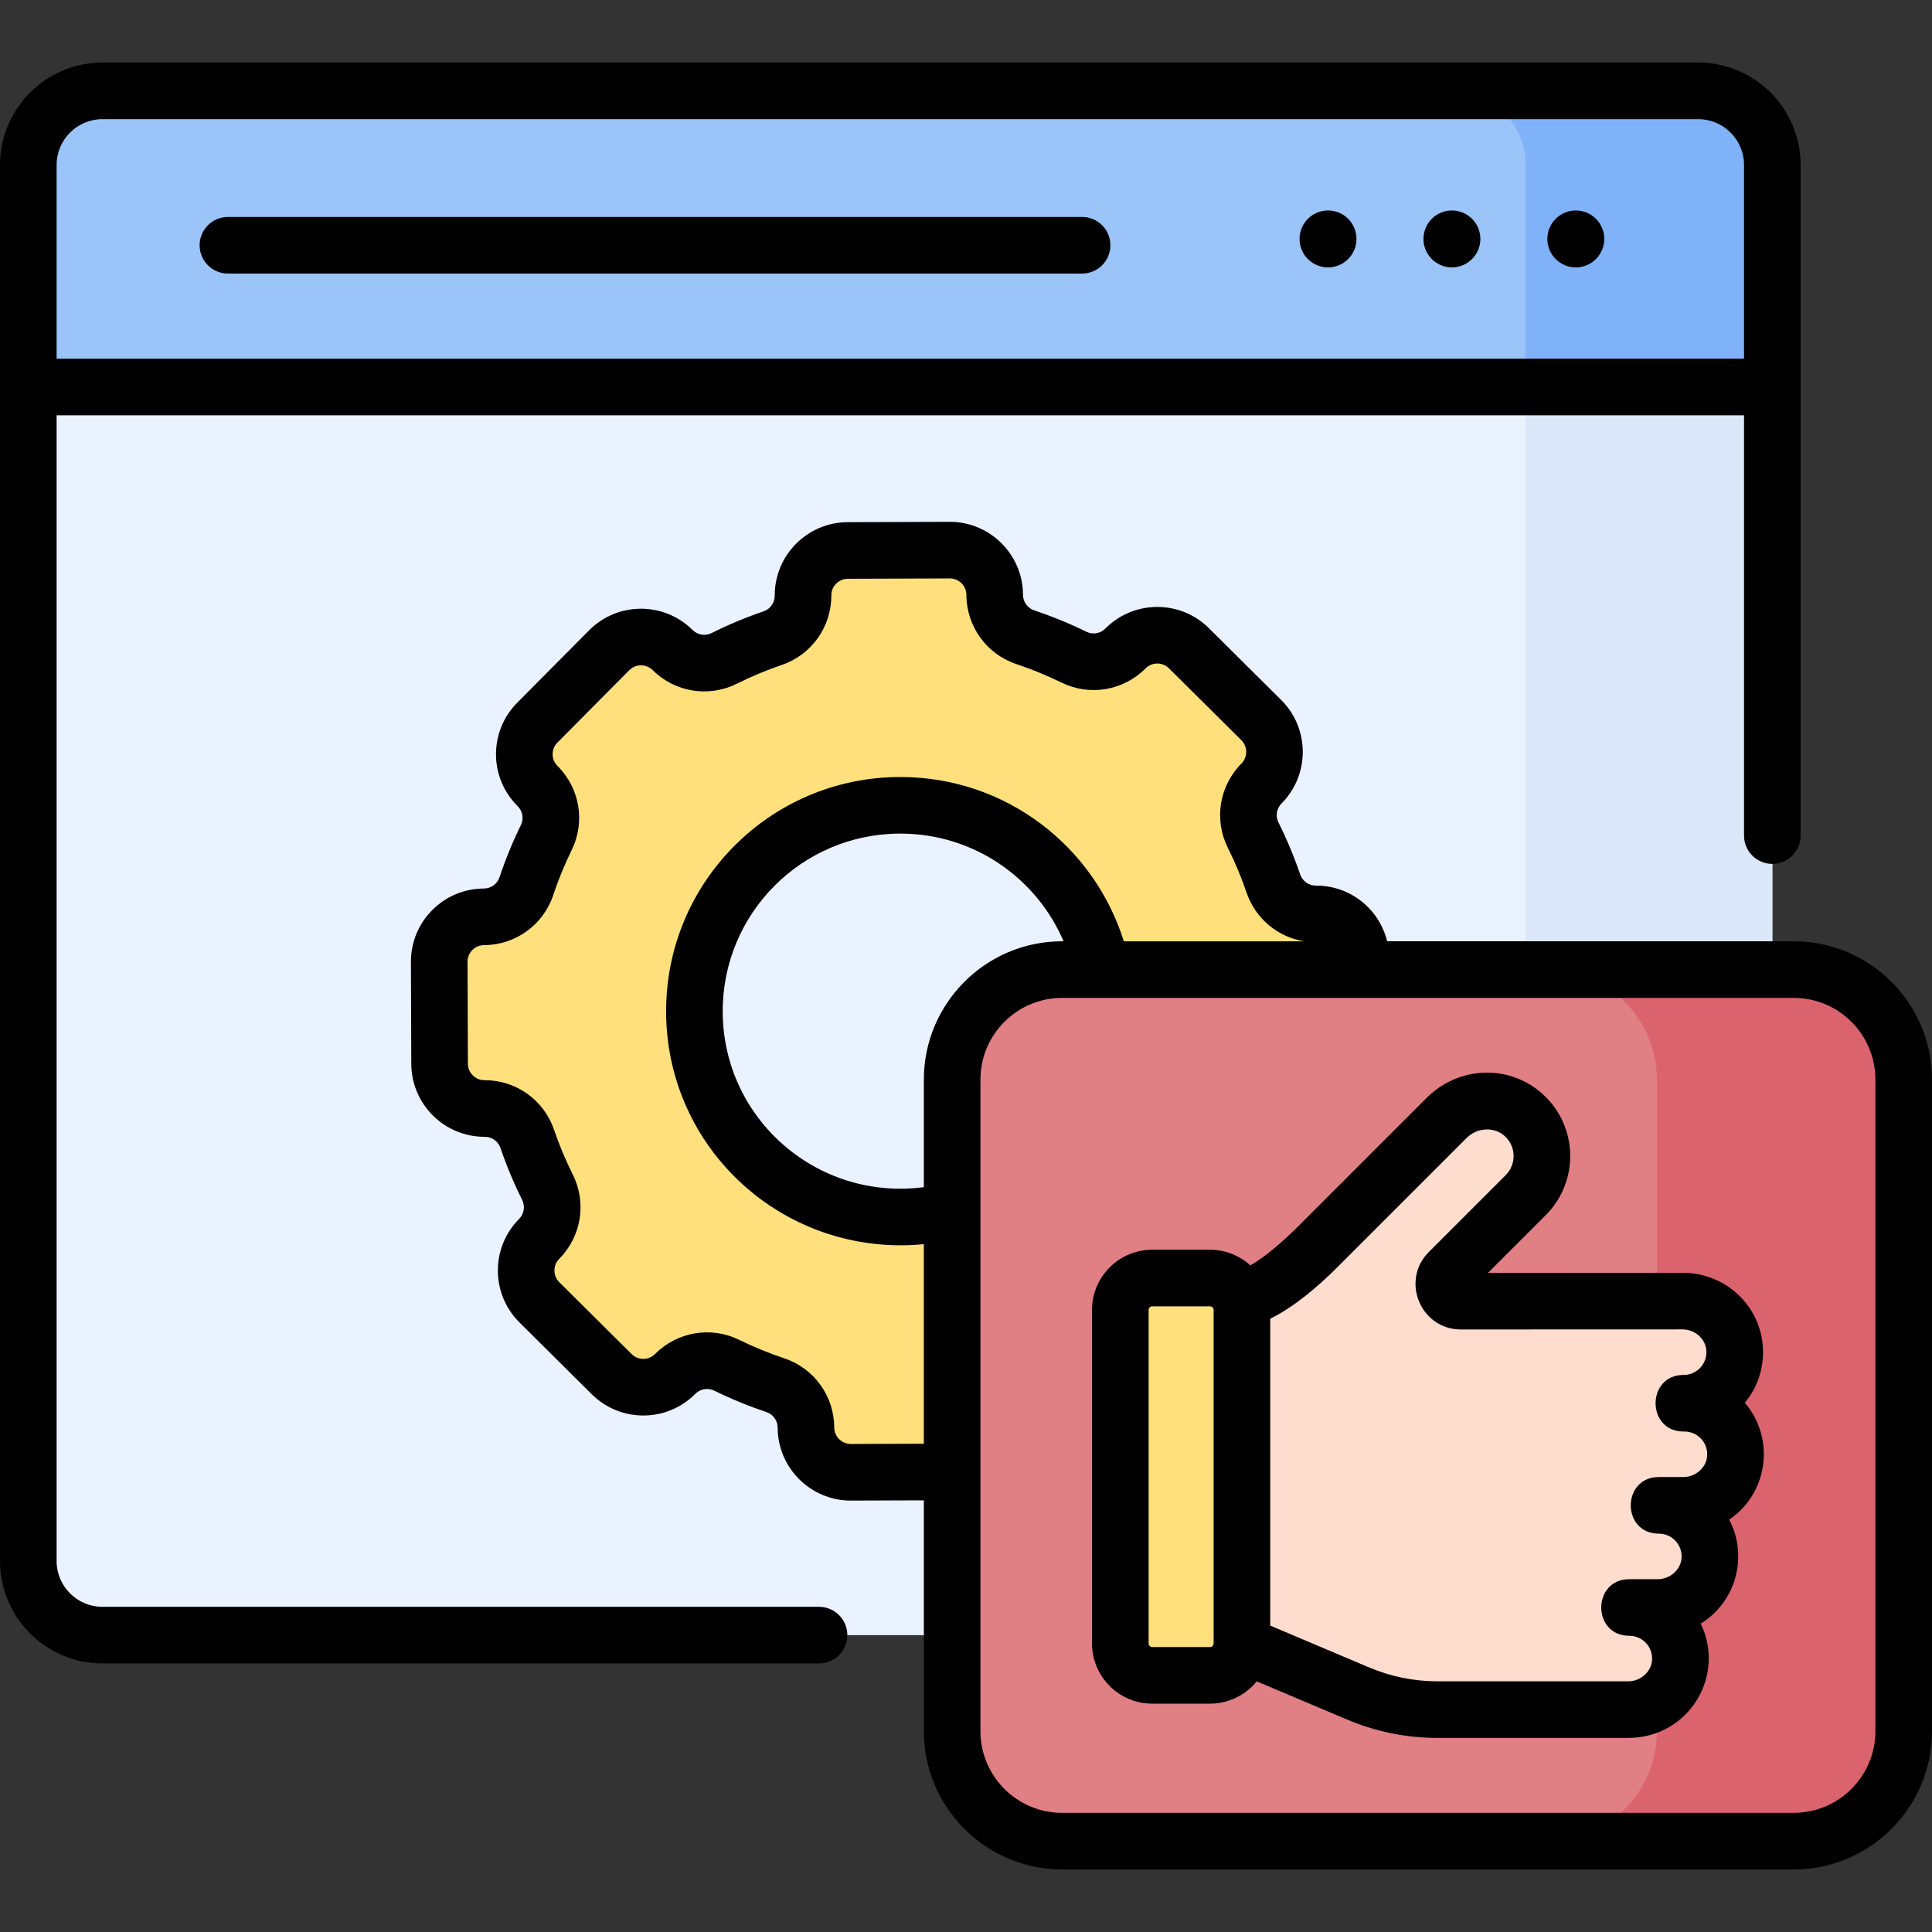
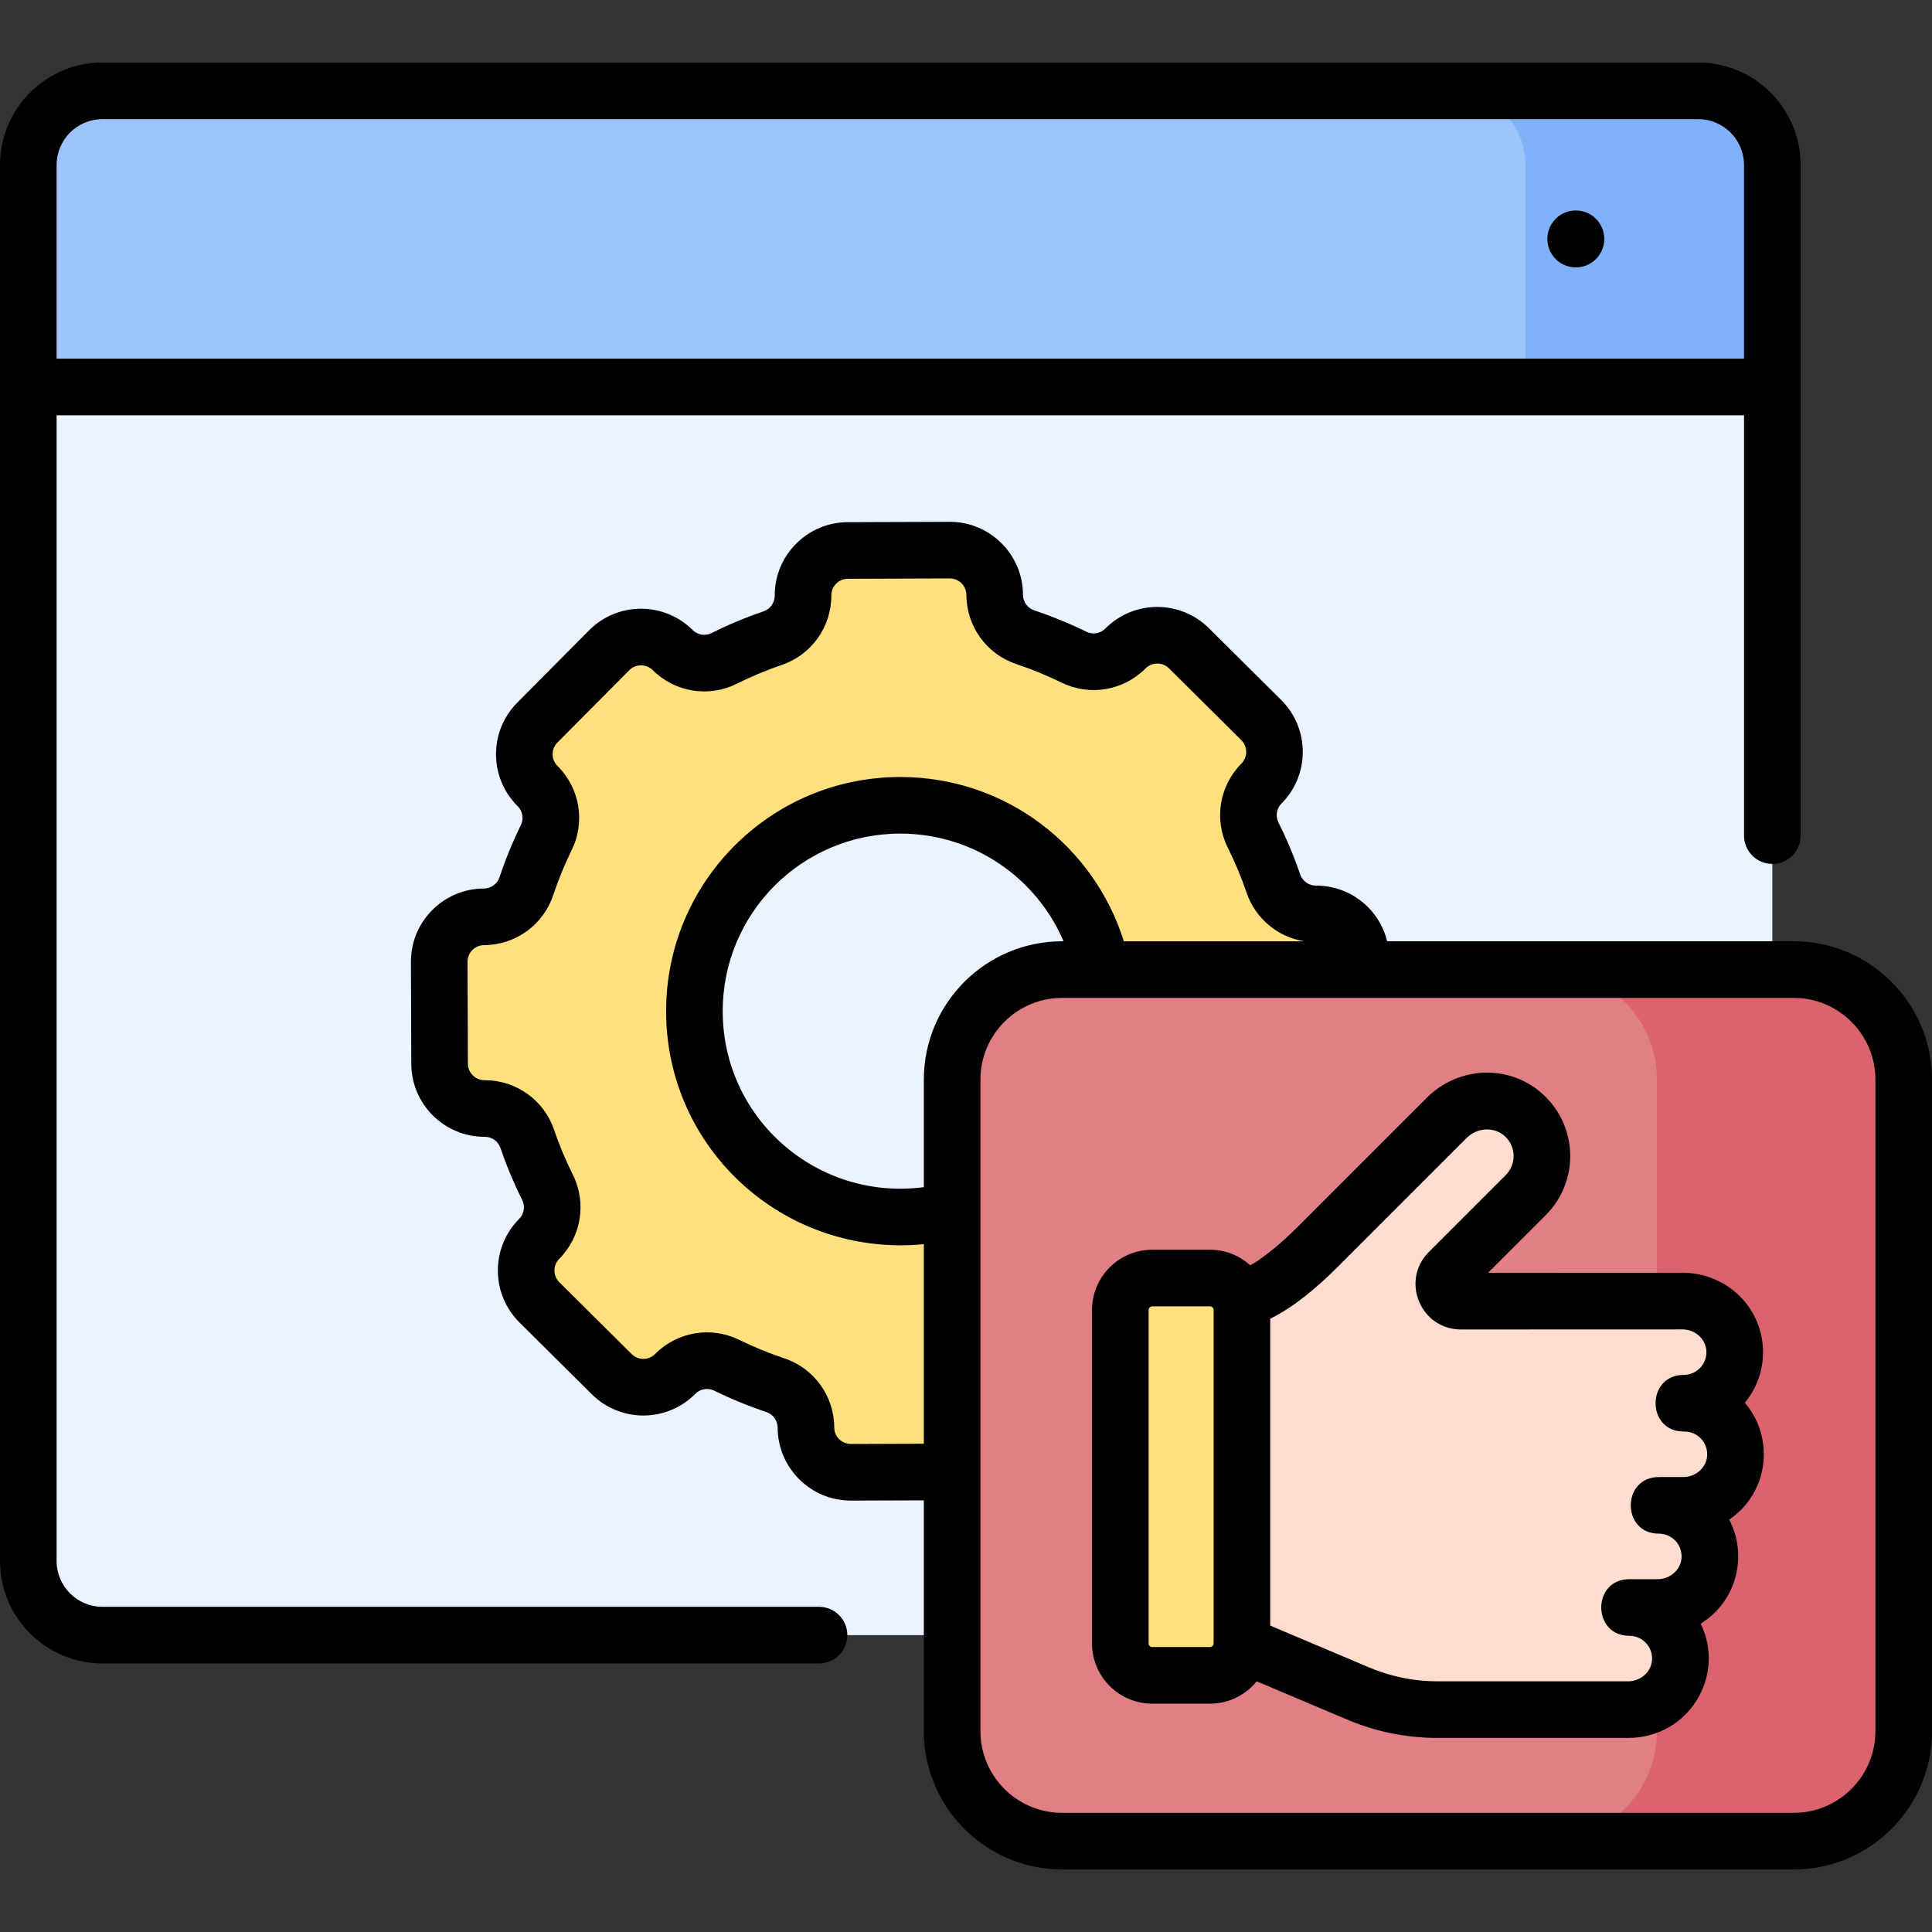
<svg xmlns="http://www.w3.org/2000/svg" id="Capa_1" enable-background="new 0 0 512 512" height="512" viewBox="0 0 512 512" width="512">
  <rect x="0" y="0" width="512" height="512" fill="#333333" stroke="none" />
  <g>
    <g>
      <g>
        <g>
          <g>
            <g>
              <g>
                <g>
                  <g>
                    <g>
                      <g>
                        <g>
                          <g>
                            <g>
                              <g>
                                <path d="m450.044 433.325h-422.9c-10.849 0-19.643-8.795-19.643-19.643v-369.962c0-10.849 8.795-19.643 19.643-19.643h422.9c10.849 0 19.643 8.795 19.643 19.643v369.962c0 10.849-8.794 19.643-19.643 19.643z" fill="#eaf2ff" />
                                <path d="m450.044 24.077h-422.9c-10.849 0-19.644 8.794-19.644 19.643v58.84h462.187v-58.84c0-10.849-8.794-19.643-19.643-19.643z" fill="#9bc4f9" />
-                                 <path d="m450.044 24.077h-65.435c10.849 0 19.643 8.795 19.643 19.643v369.962c0 10.849-8.795 19.643-19.643 19.643h65.435c10.849 0 19.643-8.795 19.643-19.643v-369.962c0-10.849-8.794-19.643-19.643-19.643z" fill="#dbe8f9" />
                                <path d="m450.044 24.077h-65.435c10.849 0 19.643 8.795 19.643 19.643v58.84h65.435v-58.84c0-10.849-8.794-19.643-19.643-19.643z" fill="#7fb2f9" />
                              </g>
                            </g>
                          </g>
                        </g>
                      </g>
                    </g>
                  </g>
                </g>
              </g>
            </g>
          </g>
          <g>
            <path d="m360.691 254.048c-.023-6.568-5.366-11.874-11.935-11.851h-.005c-5.097.018-9.641-3.212-11.287-8.036-1.494-4.377-3.286-8.674-5.377-12.861-2.273-4.551-1.37-10.048 2.215-13.658 4.628-4.661 4.602-12.191-.059-16.819l-19.164-19.031c-4.661-4.628-12.191-4.602-16.819.059-3.585 3.61-9.075 4.551-13.642 2.31-4.2-2.062-8.51-3.824-12.898-5.287-4.835-1.612-8.097-6.134-8.115-11.231v-.005c-.023-6.568-5.366-11.874-11.934-11.851l-27.008.095c-6.568.023-11.874 5.366-11.851 11.935v.005c.018 5.097-3.212 9.641-8.036 11.287-4.377 1.494-8.675 3.286-12.861 5.377-4.551 2.273-10.048 1.37-13.658-2.215-4.661-4.628-12.191-4.602-16.819.059l-19.031 19.164c-4.628 4.661-4.602 12.191.059 16.819 3.61 3.585 4.551 9.075 2.31 13.642-2.062 4.201-3.824 8.51-5.287 12.898-1.612 4.835-6.134 8.096-11.231 8.114h-.005c-6.568.023-11.874 5.366-11.851 11.935l.094 27.008c.023 6.568 5.366 11.874 11.935 11.851h.005c5.097-.018 9.641 3.212 11.287 8.036 1.494 4.377 3.286 8.674 5.377 12.86 2.273 4.551 1.37 10.048-2.214 13.658-4.628 4.661-4.602 12.191.059 16.819l19.164 19.031c4.661 4.628 12.191 4.602 16.819-.059 3.585-3.61 9.075-4.551 13.642-2.31 4.2 2.062 8.51 3.824 12.898 5.287 4.835 1.612 8.097 6.134 8.114 11.231v.005c.023 6.568 5.366 11.874 11.935 11.851l27.008-.095c6.568-.023 11.874-5.366 11.851-11.935v-.005c-.018-5.097 3.212-9.641 8.036-11.287 4.377-1.494 8.675-3.286 12.861-5.377 4.551-2.273 10.048-1.37 13.658 2.215 4.661 4.628 12.191 4.602 16.819-.059l19.031-19.164c4.628-4.661 4.602-12.191-.059-16.819-3.61-3.585-4.551-9.075-2.31-13.642 2.062-4.201 3.824-8.51 5.287-12.898 1.612-4.835 6.134-8.097 11.231-8.114h.005c6.568-.023 11.874-5.366 11.851-11.935zm-83.378 52.38c-21.235 21.384-55.784 21.505-77.168.27s-21.505-55.784-.27-77.168 55.784-21.505 77.168-.27 21.504 55.784.27 77.168z" fill="#ffe07d" />
          </g>
        </g>
        <g>
          <path d="m475.357 487.923h-193.887c-16.095 0-29.143-13.048-29.143-29.143v-172.686c0-16.095 13.048-29.143 29.143-29.143h193.887c16.095 0 29.143 13.048 29.143 29.143v172.687c0 16.095-13.048 29.142-29.143 29.142z" fill="#e07f84" />
          <path d="m475.357 256.951h-65.402c16.095 0 29.143 13.048 29.143 29.143v172.687c0 16.095-13.048 29.143-29.143 29.143h65.402c16.095 0 29.143-13.048 29.143-29.143v-172.687c0-16.095-13.048-29.143-29.143-29.143z" fill="#db636e" />
          <g>
            <path d="m459.922 385.894c.274-7.699-5.886-14.027-13.524-14.027h-.209c7.638 0 13.798-6.328 13.525-14.027-.261-7.334-6.511-13.04-13.849-13.04l-58.697.021c-4.037.001-6.06-4.879-3.205-7.734l20.367-20.367c5.844-5.844 5.716-15.398-.384-21.079-5.81-5.411-14.958-4.995-20.572.619l-34.235 34.235c-3.246 3.246-6.719 6.257-10.392 9.01-8.409 6.301-24.874 10-35.306 10.704v83.51h12.029c5.817 0 11.575 1.168 16.933 3.434l27.232 11.521c6.756 2.898 14.031 4.392 21.382 4.392h50.448c7.338 0 13.588-5.706 13.849-13.04.274-7.699-5.886-14.027-13.524-14.027h7.496c7.338 0 13.588-5.706 13.849-13.04.274-7.699-5.887-14.027-13.525-14.027h6.463c7.339.001 13.588-5.705 13.849-13.038z" fill="#ffddce" />
            <path d="m296.897 435.518v-88.362c0-4.675 3.79-8.464 8.464-8.464h15.301c4.675 0 8.464 3.79 8.464 8.464v88.362c0 4.675-3.79 8.464-8.464 8.464h-15.301c-4.675.001-8.464-3.789-8.464-8.464z" fill="#ffe07d" />
          </g>
        </g>
      </g>
    </g>
    <g>
      <g>
        <g>
          <g>
            <g>
-               <circle cx="351.938" cy="63.319" r="7.543" />
-               <circle cx="384.772" cy="63.319" r="7.543" />
              <circle cx="417.606" cy="63.319" r="7.543" />
            </g>
          </g>
        </g>
      </g>
      <g>
-         <path d="m286.769 57.496h-226.367c-4.142 0-7.5 3.358-7.5 7.5s3.358 7.5 7.5 7.5h226.367c4.142 0 7.5-3.358 7.5-7.5s-3.358-7.5-7.5-7.5z" />
        <path d="m217.054 425.826h-189.91c-6.696 0-12.144-5.448-12.144-12.144v-303.621h447.187v111.386c0 4.142 3.358 7.5 7.5 7.5s7.5-3.358 7.5-7.5v-177.727c0-14.967-12.176-27.144-27.143-27.144h-422.9c-14.967.001-27.144 12.177-27.144 27.144v369.962c0 14.967 12.177 27.144 27.144 27.144h189.911c4.142 0 7.5-3.358 7.5-7.5s-3.359-7.5-7.501-7.5zm-202.054-382.106c0-6.696 5.448-12.144 12.144-12.144h422.9c6.696 0 12.143 5.448 12.143 12.144v51.34h-447.187z" />
        <path d="m475.357 249.451h-107.744c-.838-3.427-2.583-6.574-5.15-9.123-3.659-3.634-8.509-5.632-13.668-5.632-.023 0-.046 0-.069 0-1.871.017-3.557-1.182-4.163-2.958-1.606-4.707-3.546-9.346-5.766-13.789-.833-1.667-.5-3.685.827-5.022 7.535-7.588 7.491-19.891-.096-27.426l-19.165-19.031c-7.587-7.535-19.89-7.492-27.426.096-1.328 1.336-3.343 1.683-5.016.862-4.458-2.188-9.11-4.095-13.83-5.669-1.78-.594-2.98-2.258-2.987-4.147-.037-10.67-8.73-19.325-19.392-19.325-.023 0-.046 0-.069 0l-27.008.095c-10.693.038-19.362 8.767-19.325 19.465.006 1.884-1.182 3.558-2.958 4.164-4.706 1.605-9.346 3.545-13.791 5.766-1.667.832-3.686.5-5.021-.827-7.597-7.544-19.872-7.511-27.426.096l-19.031 19.165c-7.553 7.606-7.51 19.873.096 27.426 1.337 1.327 1.683 3.343.862 5.016-2.189 4.46-4.096 9.113-5.668 13.83-.594 1.78-2.258 2.98-4.147 2.987-5.18.018-10.043 2.053-13.693 5.729s-5.65 8.553-5.632 13.733l.095 27.008c.037 10.67 8.73 19.326 19.392 19.325.04 0 .079-.001.121 0 1.865.014 3.515 1.197 4.116 2.958 1.606 4.707 3.546 9.346 5.766 13.789.833 1.667.5 3.686-.827 5.022-7.534 7.588-7.491 19.891.097 27.425l19.164 19.031c7.599 7.545 19.873 7.51 27.426-.095 1.327-1.336 3.342-1.684 5.016-.862 4.458 2.188 9.11 4.095 13.83 5.669 1.78.593 2.98 2.258 2.987 4.146.037 10.67 8.73 19.326 19.392 19.325h.069l19.284-.067v61.177c0 20.205 16.438 36.643 36.643 36.643h193.887c20.205 0 36.643-16.438 36.643-36.643v-172.689c-.002-20.205-16.44-36.643-36.645-36.643zm-230.529 133.153-19.337.068c-2.442-.014-4.4-1.955-4.408-4.383-.03-8.327-5.352-15.688-13.242-18.319-4.083-1.362-8.11-3.012-11.966-4.905-7.454-3.659-16.403-2.148-22.269 3.758-1.709 1.721-4.49 1.732-6.213.021l-19.164-19.031c-1.719-1.707-1.729-4.494-.022-6.212 5.865-5.906 7.313-14.865 3.603-22.295-1.92-3.844-3.599-7.858-4.989-11.93-2.679-7.852-10.045-13.114-18.343-13.114-.041 0-.082 0-.122 0-2.4-.019-4.351-1.972-4.359-4.378l-.095-27.008c-.008-2.422 1.956-4.4 4.383-4.409 8.326-.03 15.688-5.351 18.319-13.242 1.361-4.081 3.011-8.107 4.905-11.965 3.658-7.454 2.148-16.403-3.758-22.269-1.722-1.71-1.734-4.489-.022-6.213l19.031-19.165c1.745-1.757 4.531-1.692 6.213-.021 5.906 5.866 14.866 7.313 22.293 3.602 3.846-1.92 7.86-3.599 11.932-4.988 7.872-2.687 13.142-10.085 13.113-18.417-.004-1.173.449-2.278 1.276-3.11.827-.833 1.928-1.293 3.102-1.297l27.008-.095h.016c2.415 0 4.384 1.961 4.393 4.383.03 8.326 5.351 15.688 13.241 18.319 4.084 1.362 8.11 3.012 11.967 4.905 7.455 3.659 16.403 2.148 22.268-3.758 1.707-1.718 4.494-1.729 6.213-.022l19.165 19.031c1.719 1.707 1.729 4.494.022 6.213-5.865 5.907-7.313 14.866-3.603 22.294 1.92 3.845 3.599 7.859 4.989 11.931 2.341 6.864 8.265 11.749 15.265 12.869h-47.807c-7.832-25.132-31.244-43.538-59.225-43.538-.074 0-.15 0-.224 0-34.3.12-61.969 27.976-61.849 62.283.121 34.458 28.052 61.819 62.197 61.819 2.032 0 4.068-.103 6.103-.304zm0-96.51v28.512c-28.182 3.707-53.2-18.02-53.3-46.462-.091-26.012 20.886-47.14 46.901-47.231h.169c19.46 0 36.091 11.765 43.261 28.538h-.389c-20.204 0-36.642 16.438-36.642 36.643zm252.172 172.687c0 11.934-9.709 21.643-21.643 21.643h-193.887c-11.934 0-21.643-9.709-21.643-21.643v-172.687c0-11.934 9.709-21.643 21.643-21.643h193.887c11.934 0 21.643 9.709 21.643 21.643z" />
        <path d="m467.208 357.573c-.404-11.368-9.78-20.273-21.347-20.273l-51.523.019 15.294-15.294c8.875-8.875 8.62-23.306-.576-31.871-8.763-8.16-22.374-7.808-30.986.805l-34.235 34.235c-3.107 3.107-8.558 8.006-12.495 10.131-2.832-2.558-6.57-4.131-10.679-4.131h-15.301c-8.803 0-15.964 7.162-15.964 15.964v88.362c0 8.803 7.162 15.964 15.964 15.964h15.301c4.995 0 9.457-2.309 12.386-5.912l23.631 9.997c7.734 3.317 15.923 4.999 24.338 4.999h50.448c16.122 0 25.972-16.549 19.229-30.282 9.676-5.986 12.507-18.161 7.565-27.571 10.431-7.1 12.189-21.569 4.136-30.971 3.3-3.973 5-8.945 4.814-14.171zm-145.582 77.796-.012.21c-.033.503-.442.905-.952.905h-15.301c-.532 0-.964-.433-.964-.964v-88.362c0-.532.433-.964.964-.964h15.301c.532 0 .964.433.964.964zm124.447-43.935h-6.463c-9.916 0-9.93 15 0 15 3.401 0 6.152 2.807 6.03 6.26-.114 3.202-2.964 5.807-6.354 5.807h-7.496c-9.916 0-9.93 15 0 15 3.411 0 6.151 2.82 6.029 6.26-.114 3.202-2.964 5.807-6.354 5.807h-50.448c-6.371 0-12.571-1.273-18.46-3.799l-25.931-10.97v-81.328c6.393-3.121 12.79-8.644 17.815-13.67l34.235-34.235c2.825-2.824 7.381-3.019 10.157-.434 2.987 2.782 3.045 7.435.193 10.288l-20.367 20.367c-7.562 7.562-2.201 20.537 8.506 20.537h.005l58.694-.021c3.39 0 6.24 2.605 6.354 5.806.122 3.445-2.622 6.261-6.03 6.261-9.916 0-9.93 15 0 15h.209c3.407 0 6.151 2.813 6.029 6.26-.113 3.199-2.963 5.804-6.353 5.804z" />
      </g>
    </g>
  </g>
</svg>